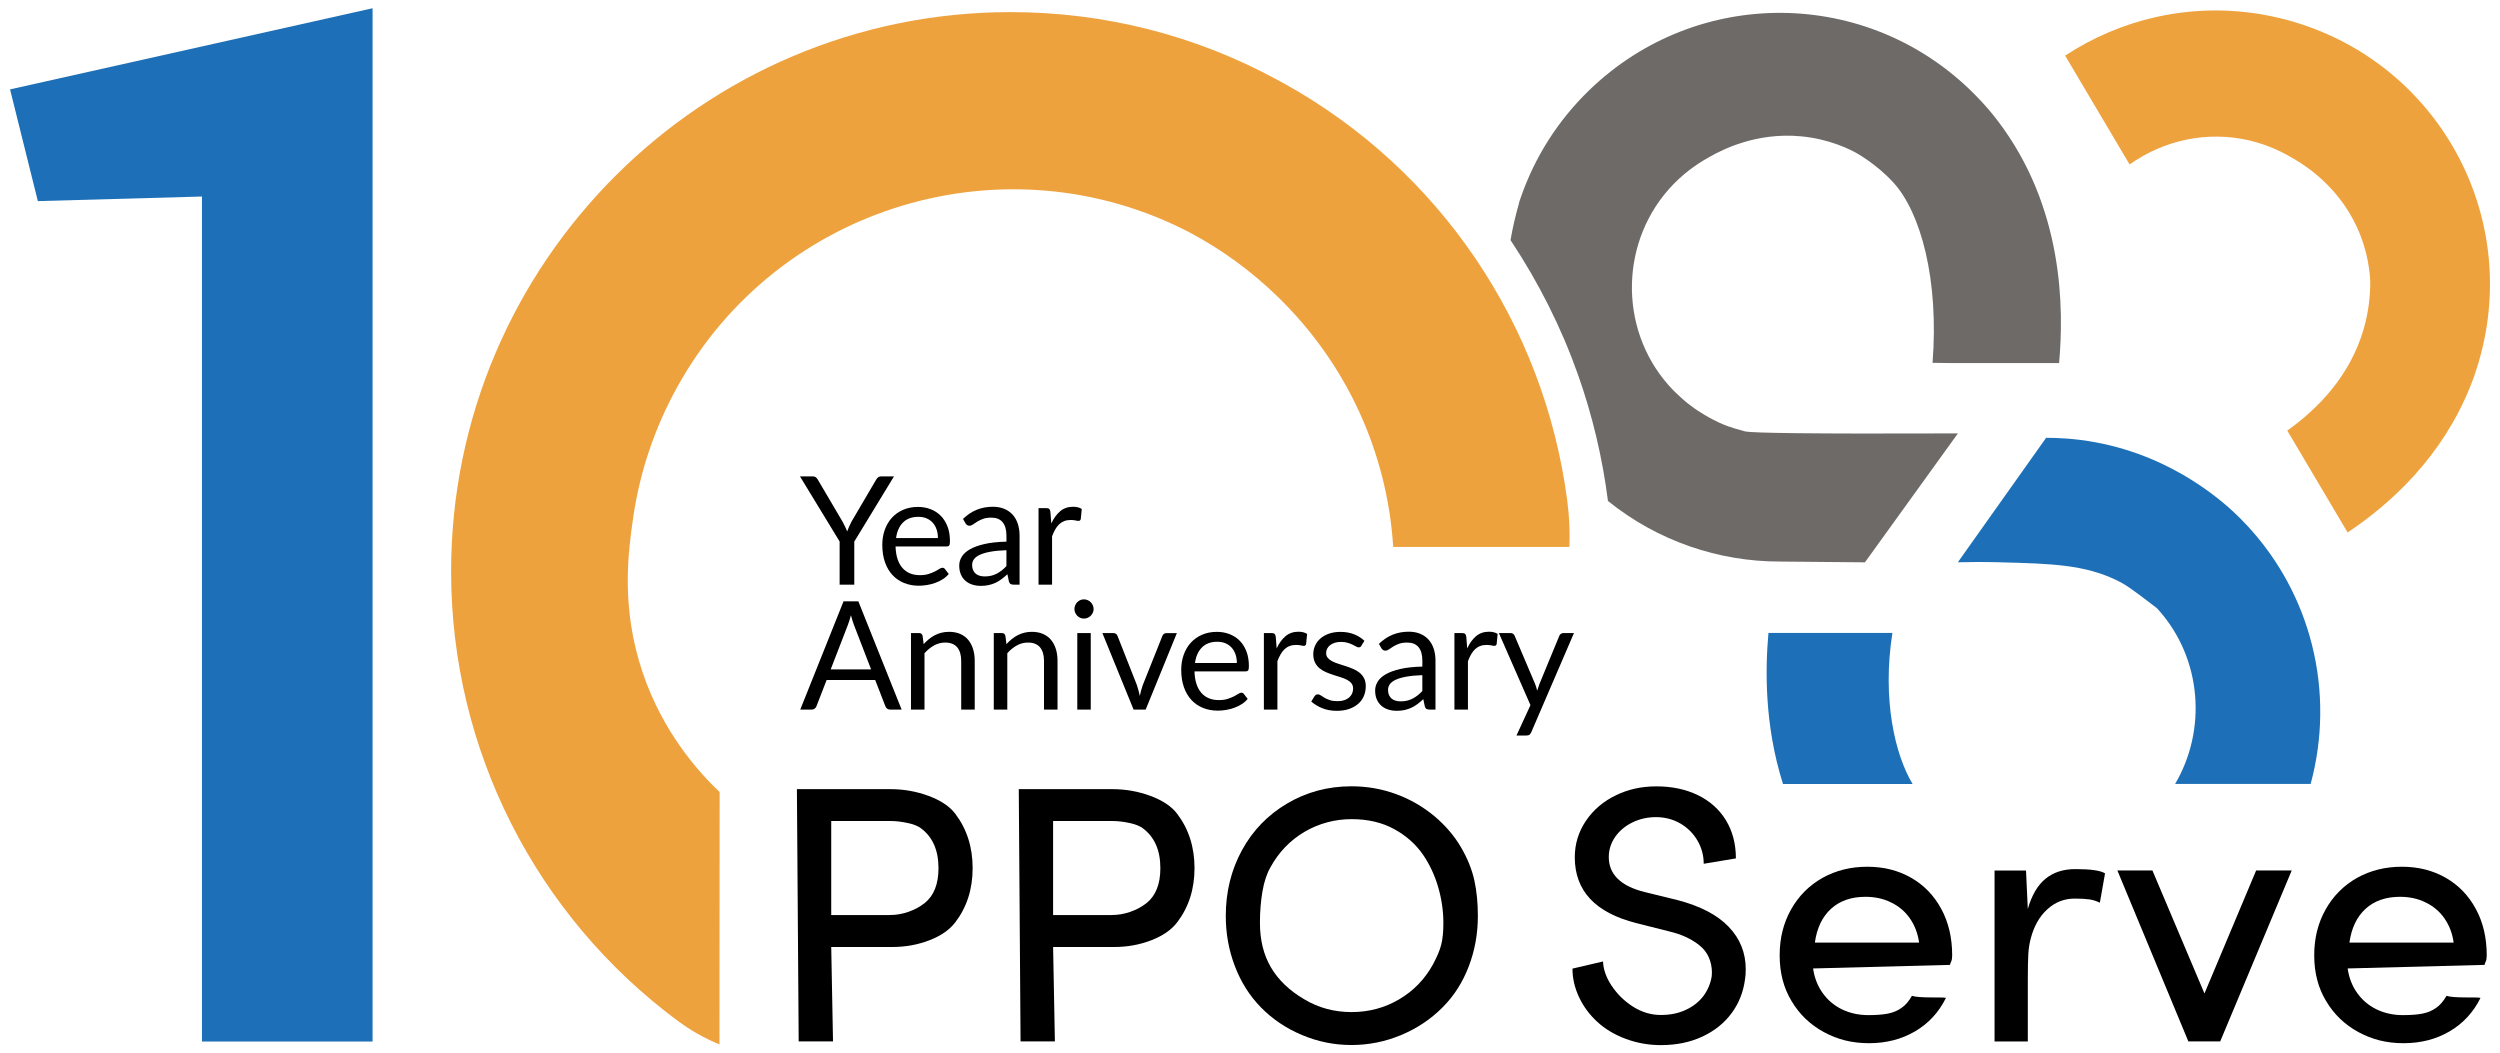
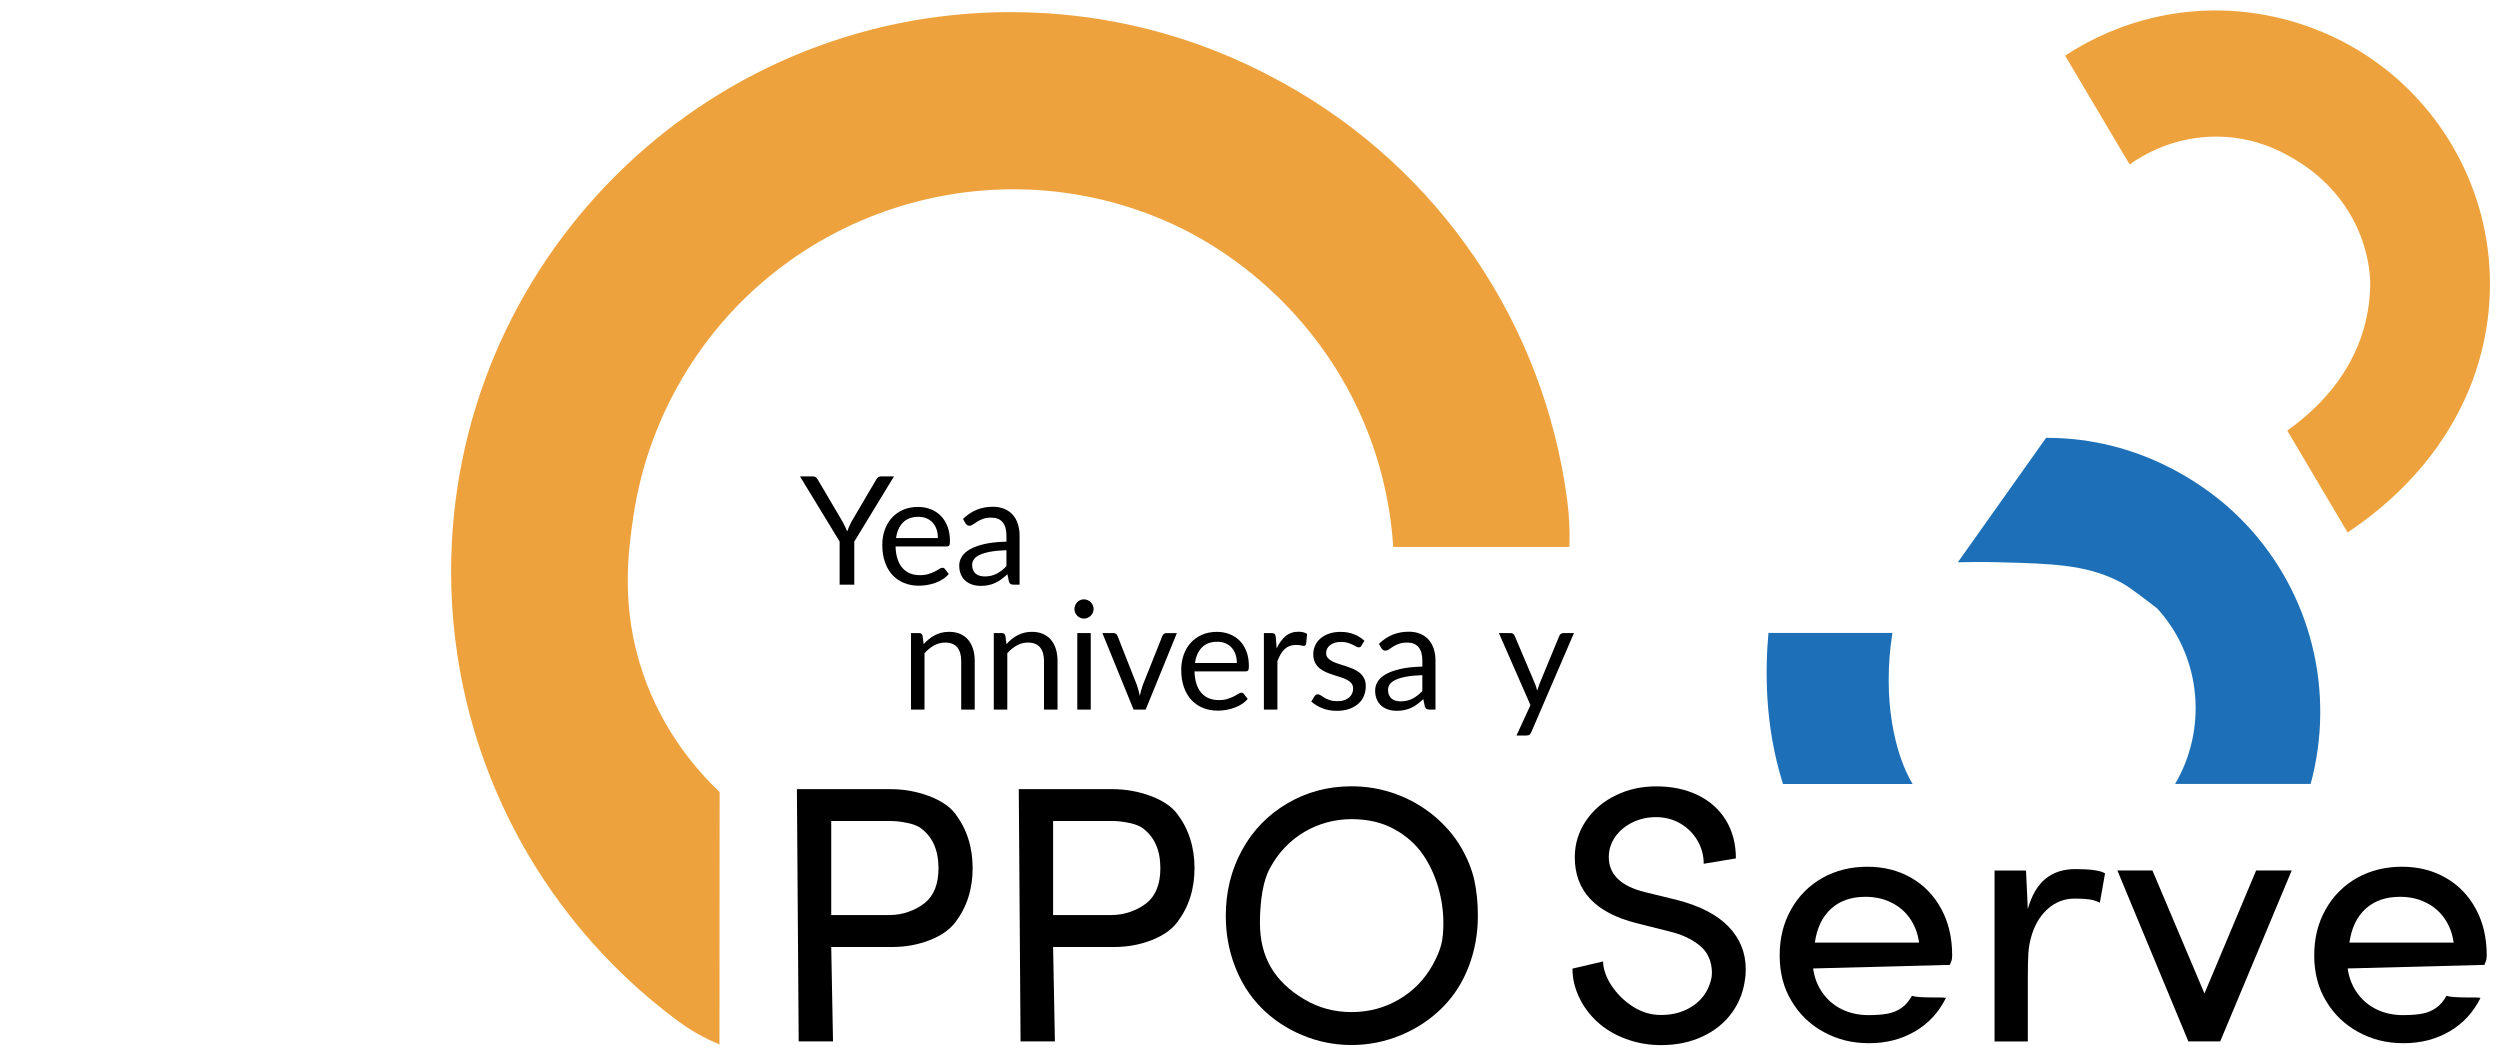
<svg xmlns="http://www.w3.org/2000/svg" id="Layer_1" data-name="Layer 1" viewBox="0 0 1080 455">
  <defs>
    <style>      .cls-1 {        fill: #1d70b7;      }      .cls-2 {        fill: #eda23e;      }      .cls-3 {        fill: #6d6a68;      }    </style>
  </defs>
  <path class="cls-2" d="M919.98,71.06c14.65-10.43,33.53-14.75,52.04-10.32,8.52,2.04,14.99,5.55,18.54,7.64,4.76,2.8,19.04,11.48,27.43,29.32,5.27,11.21,5.84,21.01,5.95,23.95.02,6.38-.75,13.24-2.79,20.33-5.91,20.59-20.11,34.83-33.06,44.03l26.08,44.02c19.17-12.83,40.77-32.8,52.91-62.88,1.41-3.51,3.15-8.24,4.83-14.79,16.08-62.79-20.88-126.46-83.39-143.6-19.3-5.29-38.76-5.48-56.97-1.43q-.79.38,0,0c-14.11,3.14-27.46,8.84-39.42,16.7l27.86,47.02Z" />
  <g>
    <path class="cls-1" d="M863.91,242.91c22.75.58,36.6,1.07,50.52,7.77,3.48,1.68,5.85,3.21,16.84,11.66.17.13.33.26.51.39.33.35.65.71.97,1.07,18.49,21.01,20.62,51.58,6.89,74.87h58.56c5.32-19.62,5.54-40.34.59-60.04-2.36-9.42-5.9-18.6-10.61-27.32-3.53-6.54-9.97-16.99-20.5-27.48-5.87-5.85-27.65-26.3-62.32-32.74-8.81-1.64-16.28-1.96-21.44-1.96h0s0,0,0,0c-12.71,17.92-25.43,35.85-38.14,53.77,4.28-.11,10.55-.19,18.13,0Z" />
    <path class="cls-1" d="M826.25,338.68c-7.57-12.5-13.26-36.48-8.73-65.26h-53.55c-1.37,15.37-1.82,39.71,6.28,65.26h56Z" />
  </g>
  <path class="cls-2" d="M677.01,215.94c-10.05-76-55.2-142.7-122.37-179.92-.96-.53-1.94-1.04-2.9-1.56-35-19.07-74.37-29.23-115.19-29.23-133.26,0-241.67,108.41-241.67,241.67,0,76.8,36.46,148.62,98.07,194.24,2.29,1.69,4.93,3.45,7.91,5.17,3.55,2.04,6.92,3.63,9.95,4.87.03-36.33.05-72.67.08-109-9.67-9.21-24.57-26.12-33.18-51.42-9.67-28.4-6.31-52.5-4.13-67.42,2.85-19.51,9.23-38.53,19.03-56.22,43.55-78.6,142.02-107.93,221.28-66.72,13.76,7.3,26.57,16.59,38.03,27.73,29.73,28.89,47.34,67.11,49.95,108.14h76.11c.17-4.6.09-9.6-.37-14.93-.16-1.86-.36-3.66-.59-5.41Z" />
-   <path class="cls-1" d="M87.25,84.9l-70.9,1.98L4.34,38.61,160.95,3.56v446.38h-73.7V84.9Z" />
  <g>
    <g>
      <path d="M344.26,340.91h40.39c5.77,0,11.28.98,16.53,2.93,5.25,1.96,9.09,4.53,11.51,7.72,4.99,6.59,7.49,14.42,7.49,23.48s-2.5,16.86-7.49,23.4c-2.47,3.24-6.2,5.83-11.2,7.76-4.99,1.93-10.35,2.9-16.06,2.9h-26.34l.77,40.78h-14.83l-.77-108.98ZM384.42,395.29c2.73,0,5.42-.46,8.07-1.39,2.65-.93,4.98-2.19,6.99-3.78,3.96-3.19,5.95-8.21,5.95-15.06,0-7.78-2.55-13.54-7.65-17.3-1.24-.93-3.15-1.67-5.75-2.24-2.6-.57-5.11-.85-7.53-.85h-25.41v40.63h25.33Z" />
      <path d="M440.11,340.91h40.39c5.77,0,11.28.98,16.53,2.93,5.25,1.96,9.09,4.53,11.51,7.72,4.99,6.59,7.49,14.42,7.49,23.48s-2.5,16.86-7.49,23.4c-2.47,3.24-6.2,5.83-11.2,7.76-4.99,1.93-10.35,2.9-16.06,2.9h-26.34l.77,40.78h-14.83l-.77-108.98ZM480.27,395.29c2.73,0,5.42-.46,8.07-1.39,2.65-.93,4.98-2.19,6.99-3.78,3.96-3.19,5.95-8.21,5.95-15.06,0-7.78-2.55-13.54-7.65-17.3-1.24-.93-3.15-1.67-5.75-2.24-2.6-.57-5.11-.85-7.53-.85h-25.41v40.63h25.33Z" />
      <path d="M555.96,347.17c8.39-4.99,17.69-7.49,27.88-7.49,6.69,0,13.1,1.12,19.23,3.36,6.13,2.24,11.69,5.45,16.68,9.62,4.69,3.96,8.46,8.37,11.31,13.21,2.86,4.84,4.83,9.73,5.91,14.67.98,4.58,1.47,9.63,1.47,15.14,0,7.67-1.31,14.95-3.94,21.82-2.63,6.87-6.38,12.76-11.28,17.65-5.05,5.1-11.01,9.09-17.88,11.97-6.87,2.88-14.04,4.33-21.51,4.33s-14.55-1.44-21.39-4.33c-6.85-2.88-12.77-6.87-17.76-11.97-4.84-4.94-8.57-10.85-11.2-17.73-2.63-6.87-3.94-14.12-3.94-21.74,0-10.35,2.32-19.79,6.95-28.31,4.63-8.52,11.12-15.25,19.46-20.2ZM544.3,398.76c0,7.36,1.58,13.75,4.75,19.15,3.17,5.41,7.94,9.99,14.33,13.75,6.18,3.71,13,5.56,20.47,5.56s14.31-1.83,20.54-5.48c6.23-3.66,11.12-8.7,14.67-15.14,1.75-3.24,2.93-6.08,3.55-8.5.62-2.42.93-5.54.93-9.35,0-5.2-.75-10.36-2.24-15.49-1.49-5.12-3.66-9.77-6.49-13.94-3.14-4.58-7.32-8.3-12.55-11.16-5.23-2.86-11.37-4.29-18.42-4.29s-14.15,1.84-20.35,5.52c-6.2,3.68-11.08,8.77-14.64,15.25-1.6,2.78-2.75,6.28-3.48,10.5-.72,4.22-1.08,8.75-1.08,13.59Z" />
    </g>
    <g>
      <path d="M696.21,425.8c2.37,3.6,5.43,6.62,9.19,9.04,3.81,2.42,7.83,3.63,12.05,3.63s7.7-.75,10.89-2.24c3.19-1.49,5.74-3.53,7.65-6.1,1.85-2.57,3.01-5.38,3.48-8.42.05-.26.08-.77.08-1.54,0-2.37-.45-4.57-1.35-6.6-.9-2.03-2.23-3.75-3.98-5.14-3.5-2.83-7.93-4.87-13.28-6.1l-14.06-3.55c-17.71-4.48-26.57-13.95-26.57-28.42,0-5.77,1.61-11.03,4.83-15.79,3.22-4.76,7.58-8.46,13.09-11.08,5.2-2.52,10.97-3.78,17.3-3.78,6.75,0,12.72,1.26,17.92,3.78,5.2,2.52,9.24,6.13,12.13,10.81,2.88,4.74,4.33,10.25,4.33,16.53l-13.9,2.32c0-3.55-.89-6.87-2.66-9.96-1.78-3.09-4.24-5.56-7.38-7.41-3.19-1.85-6.72-2.78-10.58-2.78-3.66,0-7.04.76-10.16,2.28-3.12,1.52-5.6,3.59-7.45,6.22-1.85,2.68-2.78,5.59-2.78,8.73,0,7.52,5.17,12.56,15.52,15.14l14.21,3.48c9.83,2.57,17.2,6.42,22.09,11.55,4.89,5.12,7.34,11.21,7.34,18.27,0,1.75-.1,3.22-.31,4.4-.72,5.51-2.66,10.4-5.83,14.67-3.17,4.27-7.35,7.62-12.55,10.04-5.25,2.47-11.25,3.71-18,3.71-5.25,0-10.3-.9-15.14-2.7-4.84-1.8-8.96-4.27-12.36-7.41-3.35-3.09-5.96-6.64-7.84-10.66-1.88-4.02-2.82-8.11-2.82-12.28l13.21-3.09c.1,3.4,1.34,6.9,3.71,10.5Z" />
      <path d="M787.35,379.22c5.77-3.19,12.2-4.79,19.31-4.79s13.36,1.58,18.92,4.75c5.56,3.17,9.91,7.66,13.05,13.48,3.14,5.77,4.71,12.46,4.71,20.08,0,1.18-.15,2.09-.46,2.7-.31.67-.46,1.13-.46,1.39l-59.16,1.54c.57,4.02,1.94,7.56,4.13,10.62,2.19,3.06,4.98,5.42,8.38,7.07,3.45,1.65,7.23,2.47,11.35,2.47,3.45,0,6.28-.22,8.5-.66,2.21-.44,4.15-1.25,5.79-2.43,1.65-1.08,3.17-2.83,4.56-5.25,1.24.46,4.17.7,8.8.7h2.55c1.91,0,3.01.08,3.32.23-3.09,6.23-7.54,11.04-13.36,14.44s-12.43,5.1-19.85,5.1-13.61-1.6-19.5-4.79c-5.9-3.19-10.54-7.65-13.94-13.36-3.45-5.66-5.17-12.25-5.17-19.77s1.63-13.97,4.9-19.81c3.27-5.84,7.81-10.41,13.63-13.71ZM825.04,396.68c-2.11-2.99-4.84-5.28-8.19-6.87-3.24-1.6-6.9-2.39-10.97-2.39-6.13,0-11.08,1.72-14.87,5.17-3.78,3.45-6.11,8.32-6.99,14.6h45.03c-.57-4.02-1.91-7.52-4.02-10.5Z" />
      <path d="M861.65,376.06h13.59l.77,16.61c1.7-5.92,4.25-10.27,7.65-13.05,3.4-2.78,7.7-4.17,12.9-4.17,6.64,0,10.92.62,12.82,1.85l-2.24,12.67c-1.44-.72-2.95-1.2-4.52-1.43-1.57-.23-3.69-.35-6.37-.35-4.48,0-8.41,1.53-11.78,4.6-3.37,3.06-5.75,7.22-7.14,12.47-.57,2.11-.93,4.34-1.08,6.68-.15,2.34-.23,6.04-.23,11.08v26.88h-14.37v-73.84Z" />
      <path d="M945.37,449.89l-30.66-73.84h15.14l22.48,53.14,22.32-53.14h15.37l-30.89,73.84h.15-13.9Z" />
      <path d="M1018.28,379.22c5.77-3.19,12.2-4.79,19.31-4.79s13.36,1.58,18.92,4.75c5.56,3.17,9.91,7.66,13.05,13.48,3.14,5.77,4.71,12.46,4.71,20.08,0,1.18-.15,2.09-.46,2.7-.31.67-.46,1.13-.46,1.39l-59.16,1.54c.57,4.02,1.94,7.56,4.13,10.62,2.19,3.06,4.98,5.42,8.38,7.07,3.45,1.65,7.23,2.47,11.35,2.47,3.45,0,6.28-.22,8.5-.66,2.21-.44,4.15-1.25,5.79-2.43,1.65-1.08,3.17-2.83,4.56-5.25,1.24.46,4.17.7,8.8.7h2.55c1.91,0,3.01.08,3.32.23-3.09,6.23-7.54,11.04-13.36,14.44-5.82,3.4-12.43,5.1-19.85,5.1s-13.61-1.6-19.5-4.79c-5.9-3.19-10.54-7.65-13.94-13.36-3.45-5.66-5.17-12.25-5.17-19.77s1.63-13.97,4.9-19.81c3.27-5.84,7.81-10.41,13.63-13.71ZM1055.97,396.68c-2.11-2.99-4.84-5.28-8.19-6.87-3.24-1.6-6.9-2.39-10.97-2.39-6.13,0-11.08,1.72-14.87,5.17-3.78,3.45-6.11,8.32-6.99,14.6h45.03c-.57-4.02-1.91-7.52-4.02-10.5Z" />
    </g>
  </g>
-   <path class="cls-3" d="M843.11,156.84h46.42c2.09-23.26,2.1-67.2-26.61-104.78-2.3-3-5.48-6.91-10.27-11.69-45.83-45.84-119.44-46.5-166.05-1.45-13.81,13.34-23.63,29.2-29.53,46.13,0-.01,0-.04,0-.05-.03.11-.07.22-.1.33-.22.63-.44,1.25-.64,1.88-.06.26-.16.66-.28,1.2-1.19,4.14-2.48,9.33-3.5,15.33,12.1,18.21,21.93,37.73,29.13,58.08,6.24,17.63,10.58,35.93,12.96,54.6,21.62,17.43,47.93,26.17,74.25,26.17h0s0,0,0,0h0c12.25.11,24.51.23,36.76.34,13.39-18.57,26.77-37.13,40.16-55.7-67.72.24-87.81-.23-91.53-.79-.23-.05-.45-.1-.68-.15-.87-.24-4.08-1.15-4.08-1.15-.8-.27-1.6-.55-2.4-.82-.05,0-.13,0-.19,0-.67-.24-1.35-.5-2.03-.78-6.44-2.63-11.88-6.4-12.72-6.99-1.03-.72-2.01-1.45-2.95-2.19,0,0-4.62-3.65-8.48-8.03-21.84-24.82-20.87-62.97,2.14-86.72,6.09-6.29,12.42-10.07,16.03-12.06,4.83-2.66,19.58-10.53,39.21-8.65,12.33,1.18,21.05,5.68,23.64,7.09,0,0,8.69,4.73,16.07,12.76,12.03,13.08,19.82,42.23,17.02,78,2.75.03,5.5.07,8.25.1Z" />
  <g>
    <path d="M369.05,233.93v18.64h-6.33v-18.64l-17.13-28.13h5.55c.57,0,1.01.14,1.34.41.33.27.61.63.85,1.06l10.7,18.18c.39.76.75,1.47,1.08,2.14.33.66.61,1.33.85,2.01.24-.67.51-1.34.82-2.01.3-.66.64-1.38,1.01-2.14l10.67-18.18c.2-.37.47-.71.82-1.01.35-.3.79-.46,1.34-.46h5.58l-17.13,28.13Z" />
    <path d="M409.88,247.94c-.72.87-1.58,1.63-2.58,2.27-1,.64-2.07,1.17-3.22,1.58-1.14.41-2.32.72-3.54.93-1.22.21-2.43.31-3.62.31-2.29,0-4.39-.39-6.32-1.16-1.92-.77-3.59-1.9-4.99-3.39-1.4-1.49-2.5-3.33-3.28-5.53-.78-2.2-1.18-4.72-1.18-7.57,0-2.31.35-4.46,1.06-6.46.71-2,1.72-3.74,3.05-5.21,1.33-1.47,2.95-2.62,4.86-3.46,1.91-.84,4.07-1.26,6.46-1.26,1.98,0,3.81.33,5.5,1,1.69.66,3.14,1.62,4.37,2.87,1.23,1.25,2.19,2.8,2.89,4.63.7,1.84,1.04,3.93,1.04,6.28,0,.91-.1,1.52-.29,1.83s-.57.46-1.11.46h-22.1c.06,2.09.35,3.91.86,5.45.51,1.55,1.22,2.83,2.14,3.87.91,1.03,2,1.81,3.26,2.32,1.26.51,2.68.77,4.24.77,1.46,0,2.71-.17,3.77-.51,1.06-.34,1.96-.7,2.73-1.09.76-.39,1.4-.76,1.91-1.09.51-.34.95-.51,1.32-.51.48,0,.85.19,1.11.56l1.63,2.12ZM405.18,232.43c0-1.35-.19-2.58-.57-3.7-.38-1.12-.94-2.09-1.66-2.9-.73-.82-1.62-1.45-2.66-1.89-1.04-.45-2.23-.67-3.56-.67-2.79,0-4.99.81-6.61,2.43-1.62,1.62-2.63,3.87-3.02,6.74h18.08Z" />
    <path d="M416.01,224.18c1.83-1.76,3.8-3.08,5.91-3.95,2.11-.87,4.45-1.31,7.02-1.31,1.85,0,3.49.31,4.93.91,1.44.61,2.64,1.46,3.62,2.55.98,1.09,1.72,2.4,2.22,3.95s.75,3.24.75,5.09v21.15h-2.58c-.57,0-1-.09-1.31-.28-.31-.18-.54-.55-.72-1.09l-.65-3.13c-.87.81-1.72,1.52-2.55,2.14-.83.62-1.7,1.14-2.61,1.57s-1.89.75-2.92.98c-1.03.23-2.18.34-3.44.34s-2.49-.18-3.62-.54c-1.13-.36-2.12-.9-2.95-1.62-.84-.72-1.5-1.63-1.99-2.73-.49-1.1-.73-2.4-.73-3.9,0-1.31.36-2.56,1.08-3.77.72-1.21,1.88-2.28,3.49-3.21,1.61-.94,3.71-1.7,6.3-2.3,2.59-.6,5.77-.94,9.53-1.03v-2.58c0-2.57-.56-4.51-1.66-5.83-1.11-1.32-2.73-1.97-4.86-1.97-1.44,0-2.64.18-3.61.54-.97.36-1.81.76-2.51,1.21-.71.45-1.32.85-1.83,1.21-.51.36-1.02.54-1.52.54-.39,0-.73-.1-1.01-.31-.28-.21-.52-.46-.72-.77l-1.04-1.86ZM434.78,237.69c-2.68.09-4.96.3-6.84.64-1.88.34-3.42.78-4.6,1.32-1.19.54-2.04,1.19-2.58,1.93-.53.74-.8,1.57-.8,2.48s.14,1.62.42,2.25.67,1.15,1.16,1.55,1.07.7,1.73.88,1.38.28,2.14.28c1.02,0,1.96-.1,2.81-.31.85-.21,1.65-.51,2.4-.9.75-.39,1.47-.86,2.15-1.4.69-.54,1.35-1.16,2.01-1.86v-6.85Z" />
-     <path d="M454.17,226.13c1.04-2.26,2.33-4.03,3.85-5.3,1.52-1.27,3.38-1.91,5.58-1.91.7,0,1.37.08,2.01.23.64.15,1.21.39,1.71.72l-.42,4.34c-.13.54-.46.82-.98.82-.31,0-.75-.07-1.34-.2-.59-.13-1.25-.2-1.99-.2-1.04,0-1.97.15-2.79.46-.82.31-1.55.76-2.19,1.35-.64.6-1.22,1.34-1.73,2.22-.51.88-.97,1.89-1.39,3.02v20.89h-5.84v-33.06h3.33c.63,0,1.07.12,1.31.36.24.24.4.65.49,1.24l.39,5.03Z" />
-     <path d="M389.51,306.55h-4.9c-.57,0-1.02-.14-1.37-.42-.35-.28-.61-.64-.78-1.08l-4.37-11.29h-20.99l-4.37,11.29c-.13.39-.38.74-.75,1.04-.37.31-.83.46-1.37.46h-4.9l18.7-46.77h6.4l18.7,46.77ZM376.32,289.18l-7.34-19.03c-.22-.57-.45-1.22-.69-1.97-.24-.75-.47-1.55-.69-2.4-.46,1.76-.93,3.23-1.4,4.41l-7.34,18.99h17.46Z" />
    <path d="M399.01,278.28c.72-.8,1.48-1.53,2.29-2.19.8-.65,1.66-1.21,2.56-1.68s1.86-.83,2.87-1.08c1.01-.25,2.11-.38,3.28-.38,1.81,0,3.4.3,4.78.9,1.38.6,2.54,1.45,3.46,2.55s1.63,2.42,2.11,3.97c.48,1.54.72,3.25.72,5.12v21.05h-5.84v-21.05c0-2.5-.57-4.44-1.71-5.83-1.14-1.38-2.88-2.07-5.21-2.07-1.72,0-3.32.41-4.81,1.24-1.49.83-2.87,1.95-4.13,3.36v24.35h-5.84v-33.06h3.49c.83,0,1.34.4,1.53,1.21l.46,3.59Z" />
    <path d="M434.78,278.28c.72-.8,1.48-1.53,2.29-2.19.8-.65,1.66-1.21,2.56-1.68s1.86-.83,2.87-1.08c1.01-.25,2.11-.38,3.28-.38,1.81,0,3.4.3,4.78.9,1.38.6,2.54,1.45,3.46,2.55s1.63,2.42,2.11,3.97c.48,1.54.72,3.25.72,5.12v21.05h-5.84v-21.05c0-2.5-.57-4.44-1.71-5.83-1.14-1.38-2.88-2.07-5.21-2.07-1.72,0-3.32.41-4.81,1.24-1.49.83-2.87,1.95-4.13,3.36v24.35h-5.84v-33.06h3.49c.83,0,1.34.4,1.53,1.21l.46,3.59Z" />
    <path d="M472.44,263.11c0,.57-.11,1.09-.34,1.58s-.53.93-.91,1.31-.83.68-1.34.9c-.51.22-1.05.33-1.62.33s-1.09-.11-1.58-.33-.92-.52-1.29-.9c-.37-.38-.66-.82-.88-1.31s-.33-1.02-.33-1.58.11-1.1.33-1.62c.22-.51.51-.96.88-1.34.37-.38.8-.68,1.29-.9.49-.22,1.02-.33,1.58-.33s1.1.11,1.62.33c.51.22.96.52,1.34.9.38.38.69.83.91,1.34.23.51.34,1.05.34,1.62ZM471.2,273.49v33.06h-5.81v-33.06h5.81Z" />
    <path d="M508.41,273.49l-13.48,33.06h-5.22l-13.48-33.06h4.73c.48,0,.87.12,1.18.36.3.24.51.52.62.85l8.39,21.28c.26.81.49,1.59.69,2.35.2.76.38,1.52.56,2.29.17-.76.36-1.52.55-2.29.2-.76.44-1.54.72-2.35l8.49-21.28c.13-.35.35-.64.65-.86.3-.23.66-.34,1.08-.34h4.54Z" />
    <path d="M539.02,301.91c-.72.87-1.58,1.63-2.58,2.27-1,.64-2.07,1.17-3.22,1.58-1.14.41-2.32.72-3.54.93-1.22.21-2.43.31-3.62.31-2.29,0-4.39-.39-6.32-1.16-1.92-.77-3.59-1.9-4.99-3.39-1.4-1.49-2.5-3.33-3.28-5.53-.78-2.2-1.18-4.72-1.18-7.57,0-2.31.35-4.46,1.06-6.46.71-2,1.72-3.74,3.05-5.21,1.33-1.47,2.95-2.62,4.86-3.46,1.91-.84,4.07-1.26,6.46-1.26,1.98,0,3.81.33,5.5,1s3.14,1.62,4.37,2.87c1.23,1.25,2.19,2.8,2.89,4.63.7,1.84,1.04,3.93,1.04,6.28,0,.91-.1,1.52-.29,1.83-.2.31-.57.46-1.11.46h-22.1c.06,2.09.35,3.91.86,5.45.51,1.55,1.22,2.83,2.14,3.87.91,1.03,2,1.81,3.26,2.32,1.26.51,2.68.77,4.24.77,1.46,0,2.71-.17,3.77-.51,1.06-.34,1.96-.7,2.73-1.09.76-.39,1.4-.76,1.91-1.09.51-.34.95-.51,1.32-.51.48,0,.85.19,1.11.56l1.63,2.12ZM534.32,286.41c0-1.35-.19-2.58-.57-3.7-.38-1.12-.94-2.09-1.66-2.91-.73-.82-1.62-1.45-2.66-1.89-1.04-.45-2.23-.67-3.56-.67-2.79,0-4.99.81-6.61,2.43-1.62,1.62-2.63,3.87-3.02,6.74h18.08Z" />
    <path d="M551.52,280.11c1.04-2.26,2.33-4.03,3.85-5.3,1.52-1.27,3.38-1.91,5.58-1.91.7,0,1.37.08,2.01.23.64.15,1.21.39,1.71.72l-.42,4.34c-.13.54-.46.82-.98.82-.31,0-.75-.06-1.34-.2-.59-.13-1.25-.2-1.99-.2-1.04,0-1.97.15-2.79.46-.82.3-1.55.76-2.19,1.35-.64.6-1.22,1.34-1.73,2.22-.51.88-.97,1.89-1.39,3.02v20.89h-5.84v-33.06h3.33c.63,0,1.07.12,1.31.36s.4.65.49,1.24l.39,5.03Z" />
    <path d="M588.17,278.94c-.26.48-.66.72-1.21.72-.33,0-.7-.12-1.11-.36s-.92-.51-1.52-.8c-.6-.29-1.31-.57-2.14-.82s-1.81-.38-2.94-.38c-.98,0-1.86.13-2.64.38-.78.25-1.45.59-2.01,1.03-.56.44-.98.94-1.27,1.52-.29.58-.44,1.2-.44,1.88,0,.85.25,1.56.73,2.12.49.57,1.14,1.06,1.94,1.47.8.41,1.72.78,2.74,1.09,1.02.32,2.07.65,3.15,1.01,1.08.36,2.13.76,3.15,1.19,1.02.44,1.94.98,2.74,1.63.8.65,1.45,1.45,1.94,2.4.49.95.73,2.08.73,3.41,0,1.52-.27,2.93-.82,4.23-.54,1.3-1.35,2.42-2.42,3.36s-2.37,1.69-3.92,2.24c-1.54.54-3.33.82-5.35.82-2.31,0-4.4-.38-6.27-1.13-1.87-.75-3.46-1.71-4.77-2.89l1.37-2.22c.17-.28.38-.5.62-.65s.54-.23.91-.23c.39,0,.81.15,1.24.46.44.31.96.64,1.58,1.01.62.37,1.38.71,2.27,1.01.89.31,2,.46,3.33.46,1.13,0,2.12-.15,2.97-.44.85-.29,1.56-.69,2.12-1.19.57-.5.98-1.08,1.26-1.73.27-.65.41-1.35.41-2.09,0-.91-.24-1.67-.73-2.27-.49-.6-1.14-1.11-1.94-1.53-.81-.42-1.72-.79-2.76-1.11-1.03-.32-2.09-.65-3.17-1-1.08-.35-2.13-.75-3.17-1.19-1.03-.45-1.95-1.01-2.76-1.68-.8-.67-1.45-1.51-1.94-2.5s-.73-2.19-.73-3.61c0-1.26.26-2.48.78-3.64.52-1.16,1.28-2.19,2.28-3.07,1-.88,2.23-1.58,3.69-2.1,1.46-.52,3.12-.78,4.99-.78,2.18,0,4.13.34,5.86,1.03s3.23,1.63,4.49,2.82l-1.31,2.12Z" />
    <path d="M595.68,278.15c1.83-1.76,3.8-3.08,5.91-3.95,2.11-.87,4.45-1.31,7.02-1.31,1.85,0,3.49.31,4.93.91,1.44.61,2.64,1.46,3.62,2.55.98,1.09,1.72,2.4,2.22,3.95.5,1.55.75,3.24.75,5.09v21.15h-2.58c-.57,0-1-.09-1.31-.28-.31-.18-.54-.55-.72-1.09l-.65-3.13c-.87.81-1.72,1.52-2.55,2.14-.83.62-1.7,1.14-2.61,1.57s-1.89.75-2.92.98c-1.03.23-2.18.34-3.44.34s-2.49-.18-3.62-.54c-1.13-.36-2.12-.9-2.95-1.62-.84-.72-1.5-1.63-1.99-2.73-.49-1.1-.73-2.4-.73-3.9,0-1.31.36-2.56,1.08-3.77.72-1.21,1.88-2.28,3.49-3.21,1.61-.94,3.71-1.7,6.3-2.3,2.59-.6,5.77-.94,9.53-1.03v-2.58c0-2.57-.56-4.51-1.66-5.83-1.11-1.32-2.73-1.97-4.86-1.97-1.44,0-2.64.18-3.61.54-.97.36-1.81.76-2.51,1.21-.71.45-1.32.85-1.83,1.21-.51.36-1.02.54-1.52.54-.39,0-.73-.1-1.01-.31s-.52-.46-.72-.77l-1.04-1.86ZM614.45,291.67c-2.68.09-4.96.3-6.84.64-1.88.34-3.42.78-4.6,1.32-1.19.54-2.04,1.19-2.58,1.92-.53.74-.8,1.57-.8,2.48s.14,1.62.42,2.25.67,1.15,1.16,1.55,1.07.7,1.73.88,1.38.28,2.14.28c1.02,0,1.96-.1,2.81-.31.85-.21,1.65-.51,2.4-.9.75-.39,1.47-.86,2.15-1.4.69-.54,1.35-1.16,2.01-1.86v-6.85Z" />
-     <path d="M633.83,280.11c1.04-2.26,2.33-4.03,3.85-5.3,1.52-1.27,3.38-1.91,5.58-1.91.7,0,1.37.08,2.01.23.64.15,1.21.39,1.71.72l-.42,4.34c-.13.54-.46.82-.98.82-.31,0-.75-.06-1.34-.2-.59-.13-1.25-.2-1.99-.2-1.04,0-1.97.15-2.79.46-.82.3-1.55.76-2.19,1.35-.64.6-1.22,1.34-1.73,2.22-.51.88-.97,1.89-1.39,3.02v20.89h-5.84v-33.06h3.33c.63,0,1.07.12,1.31.36s.4.65.49,1.24l.39,5.03Z" />
    <path d="M679.95,273.49l-18.44,42.82c-.2.44-.44.78-.73,1.04-.29.26-.75.39-1.35.39h-4.31l6.04-13.12-13.64-31.14h5.03c.5,0,.9.13,1.19.38.29.25.5.53.6.83l8.84,20.82c.35.91.64,1.87.88,2.87.3-1.02.63-1.99.98-2.9l8.58-20.79c.13-.35.35-.64.67-.86.32-.23.67-.34,1.06-.34h4.6Z" />
  </g>
</svg>